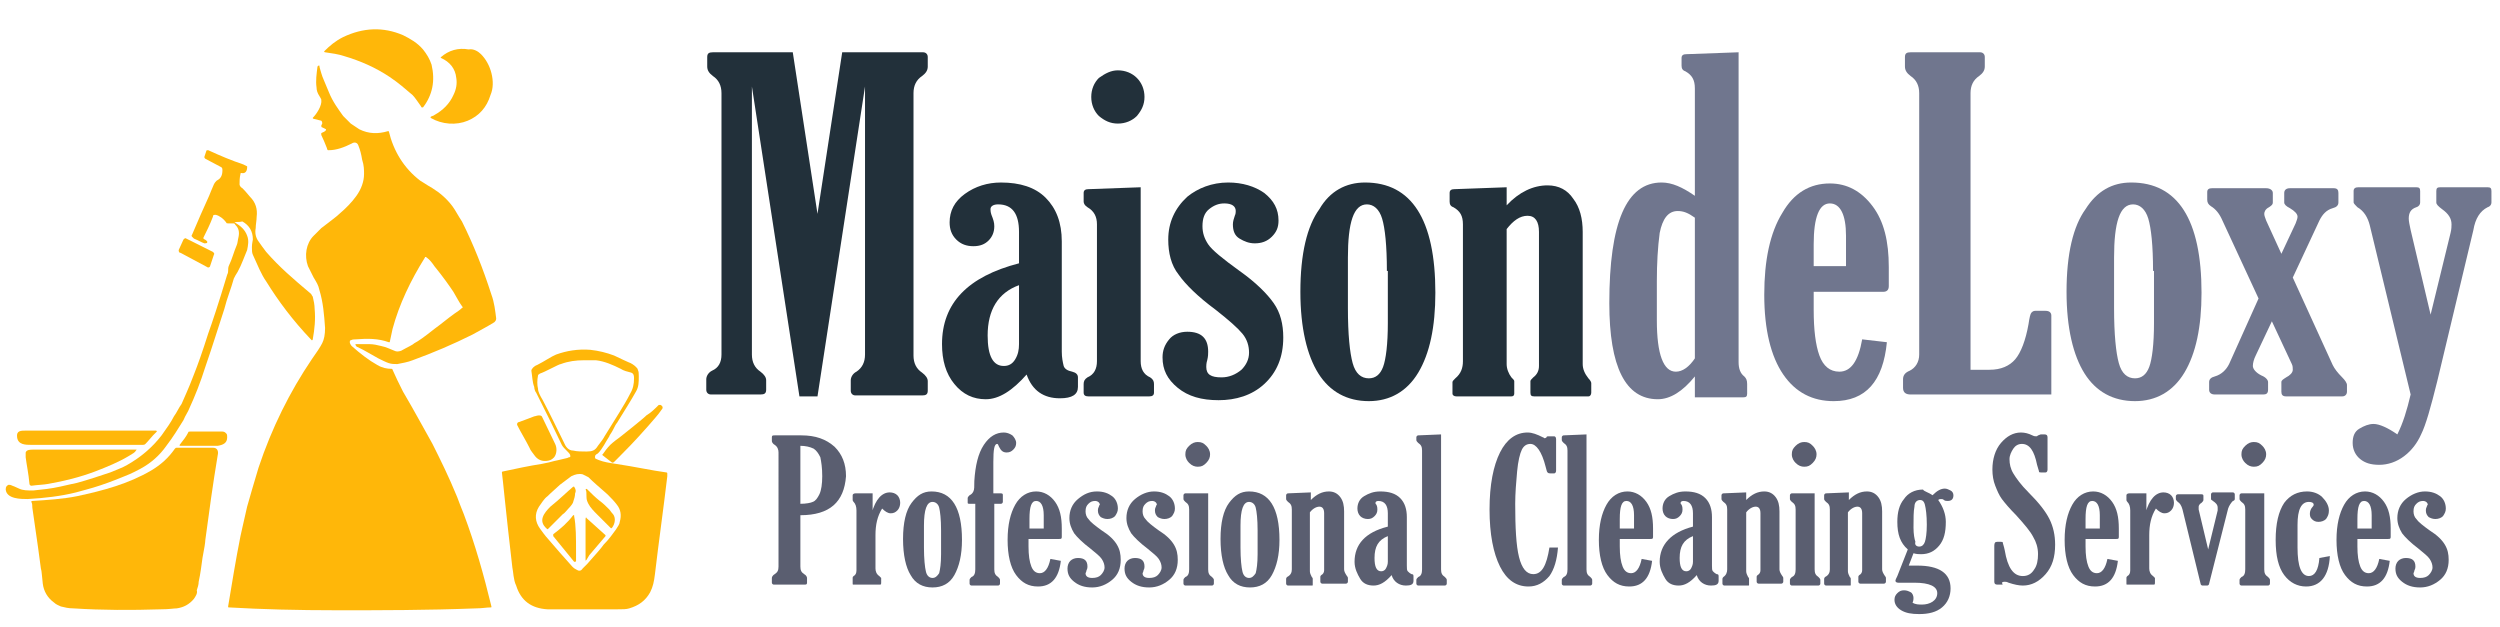
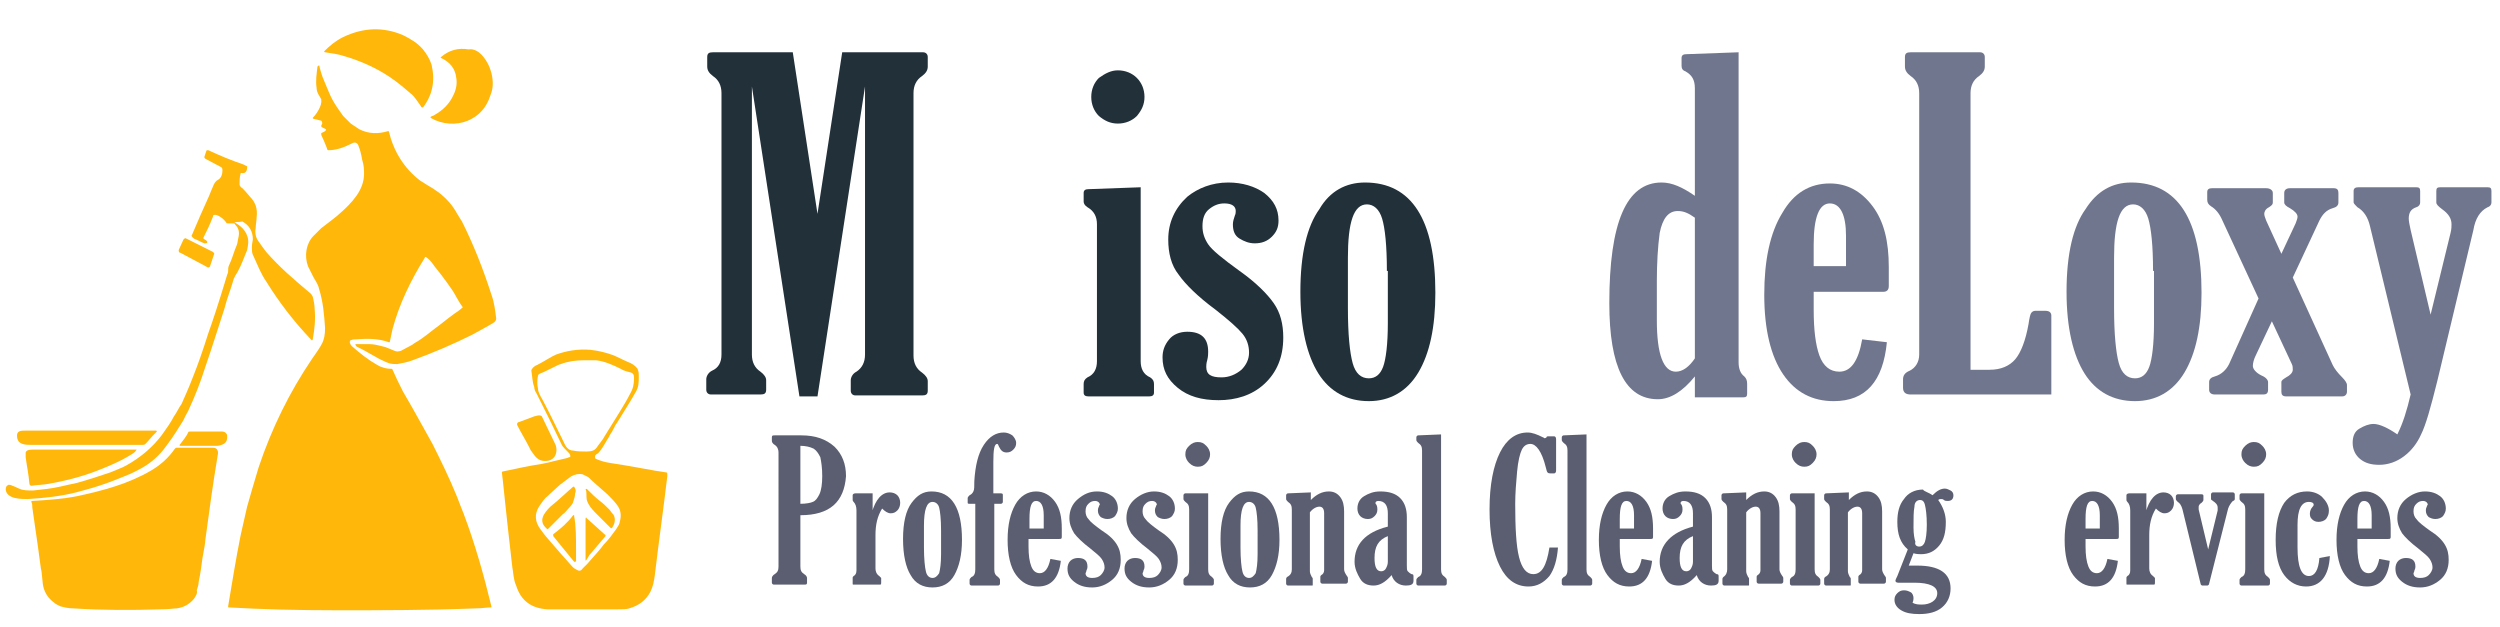
<svg xmlns="http://www.w3.org/2000/svg" version="1.1" id="Слой_1" x="0px" y="0px" viewBox="0 0 263 66" style="enable-background:new 0 0 263 66;" xml:space="preserve">
  <style type="text/css">
	.st0{fill:#FFB709;}
	.st1{fill:#22303A;}
	.st2{fill:#70768E;}
	.st3{fill:#5A5E70;}
</style>
  <path class="st0" d="M41,8.1c-1.5-1-3.1-1.7-4.8-2.2c-0.6-0.2-1.3-0.3-2-0.4c0,0-0.1,0-0.1-0.1c0,0,0,0,0,0c0.6-0.6,1.2-1.1,2-1.5  c2.1-1,4.2-1.1,6.3-0.2c0.8,0.4,1.5,0.8,2.1,1.5c0.4,0.5,0.7,1,0.9,1.6c0.4,1.7,0.1,3.2-0.9,4.5c0,0,0,0-0.1,0c0,0-0.1,0-0.1-0.1  c-0.3-0.4-0.6-0.9-0.9-1.2C42.7,9.4,41.9,8.7,41,8.1z" />
  <path class="st0" d="M50.6,5.7c0.5,0.5,0.9,1.2,1.1,2c0.2,0.8,0.2,1.6-0.1,2.3c-0.4,1.3-1.2,2.2-2.4,2.7c-1.2,0.5-2.7,0.4-3.9-0.3  c0,0,0-0.1,0-0.1c0,0,0,0,0,0c0.1-0.1,0.3-0.1,0.4-0.2c0.9-0.5,1.6-1.2,2-2.1c0.3-0.6,0.4-1.2,0.3-1.8c-0.1-1-0.7-1.7-1.6-2.1  c0,0-0.1-0.1,0-0.1c0,0,0,0,0,0c0.8-0.7,1.8-1,2.9-0.8C49.8,5.1,50.3,5.4,50.6,5.7z" />
  <path class="st0" d="M34.3,13.6l-0.4-0.2c-0.1,0-0.1-0.1-0.1-0.2l0.1-0.2c0-0.1,0-0.2-0.1-0.3L33,12.5c-0.1,0-0.1-0.1-0.1-0.1  c0,0,0,0,0,0c0.4-0.4,1-1.3,0.9-1.9c0-0.1-0.1-0.2-0.2-0.4c-0.2-0.3-0.3-0.6-0.3-0.9c-0.1-0.7,0-1.4,0.1-2.2c0,0,0,0,0.1-0.1  c0,0,0,0,0.1,0c0,0.2,0.1,0.4,0.2,0.8c0.1,0.4,0.4,1,0.8,2c0.4,1,1,1.8,1.5,2.5c0.2,0.2,0.5,0.5,0.8,0.8c0.3,0.2,0.6,0.4,0.9,0.6  c1,0.5,2,0.5,3,0.2c0,0,0.1,0,0.1,0c0,0,0,0,0,0c0.5,2.1,1.6,3.9,3.3,5.2c0.2,0.1,0.6,0.4,1.3,0.8c0.8,0.5,1.5,1.1,2.1,1.9  c0.3,0.4,0.6,1,1,1.6c1.2,2.4,2.2,4.9,3.1,7.7c0.3,0.8,0.4,1.7,0.5,2.5c0,0.2-0.1,0.3-0.2,0.4c-0.8,0.5-1.6,0.9-2.3,1.3  c-2,1-4.1,1.9-6.3,2.7c-0.5,0.2-1.1,0.3-1.6,0.4c-0.3,0-0.6,0-0.9-0.1c-0.3-0.1-0.7-0.3-1.1-0.5c-0.9-0.5-1.4-0.8-1.6-0.9  c-0.2-0.1-0.4-0.2-0.6-0.3c-0.1,0-0.1-0.1-0.2-0.2c0,0,0-0.1,0-0.1c0,0,0,0,0,0c0.4,0,0.8,0,1.4,0c0.5,0,0.9,0.1,1.3,0.2  c0.5,0.1,0.9,0.3,1.4,0.5c0.2,0.1,0.4,0.1,0.7,0c0.7-0.4,1.2-0.6,1.4-0.8c0.4-0.2,1.1-0.7,2.1-1.5c0.7-0.5,1.4-1.1,2.1-1.6  c0.3-0.2,0.6-0.4,0.8-0.6c0.1,0,0.1-0.1,0-0.2c-0.3-0.4-0.6-1-0.9-1.5c-0.4-0.6-1.1-1.6-2-2.7c-0.2-0.3-0.5-0.7-0.8-0.9  c-0.1-0.1-0.2-0.1-0.2,0c0,0,0,0,0,0c-1.5,2.4-2.7,4.9-3.4,7.5c-0.1,0.5-0.2,0.9-0.3,1.4c0,0,0,0-0.1,0c0,0,0,0,0,0  c-1.1-0.4-2.2-0.4-3.5-0.3c-0.2,0-0.3,0-0.5,0.1c-0.1,0-0.1,0.1-0.1,0.2c0,0.1,0.1,0.3,0.2,0.4c0.9,0.8,1.8,1.5,2.7,2  c0.5,0.3,1,0.4,1.5,0.4c0,0,0.1,0,0.1,0.1c0.3,0.7,0.7,1.5,1.1,2.3c1.3,2.2,2.3,4.1,3.1,5.5c0.8,1.6,1.7,3.4,2.6,5.6  c0.2,0.5,0.4,1.1,0.7,1.8c1.2,3.2,2.1,6.4,2.9,9.7c0,0.1,0,0.1-0.1,0.1c0,0,0,0,0,0c-0.4,0-0.9,0.1-1.5,0.1  c-5.2,0.2-10,0.2-14.6,0.2c-4.2,0-8-0.1-11.4-0.3c-0.1,0-0.1,0-0.1-0.1c0.4-2.4,0.8-4.9,1.3-7.4c0.1-0.4,0.3-1.4,0.7-3.1  c0.3-1.1,0.7-2.4,1.2-4.1c1.4-4.2,3.3-8,5.6-11.4c0.5-0.7,0.9-1.3,1.1-1.7c0.2-0.4,0.3-0.9,0.3-1.6c-0.1-1.4-0.2-2.7-0.6-4  c-0.1-0.5-0.3-0.8-0.6-1.3c-0.2-0.4-0.4-0.8-0.6-1.2c-0.4-1.1-0.2-2.4,0.6-3.2c0.3-0.3,0.5-0.5,0.8-0.8c0.9-0.7,1.6-1.2,1.9-1.5  c0.7-0.6,1.3-1.2,1.8-1.9c0.5-0.7,0.8-1.5,0.8-2.3c0-0.4,0-0.9-0.2-1.5c-0.1-0.6-0.2-1-0.4-1.5c-0.1-0.3-0.4-0.4-0.7-0.2  c-0.8,0.4-1.6,0.7-2.4,0.7c0,0-0.1,0-0.1,0c-0.1-0.1-0.1-0.1-0.1-0.2c-0.2-0.5-0.4-1-0.6-1.4c0-0.1,0-0.2,0-0.2  C34.3,13.8,34.3,13.7,34.3,13.6C34.3,13.6,34.3,13.6,34.3,13.6z" />
  <path class="st0" d="M24.7,23.4C24.6,23.4,24.6,23.5,24.7,23.4C24.7,23.5,24.7,23.5,24.7,23.4c0.3,0.2,0.5,0.3,0.8,0.6  c0.2,0.2,0.4,0.5,0.5,0.8c0.2,0.5,0.1,1,0,1.5c-0.1,0.2-0.3,0.8-0.7,1.7c-0.1,0.2-0.2,0.4-0.3,0.6c-0.2,0.3-0.3,0.5-0.4,0.7  c-0.3,1.1-0.7,2-1,3.2c-0.6,1.8-1.2,3.8-2,6.1c-0.5,1.6-1.1,3.1-1.7,4.4c-0.1,0.3-0.4,0.7-0.6,1.2c-0.5,0.8-1.1,1.8-1.8,2.7  c-0.7,1-1.6,1.8-2.7,2.4c-0.4,0.2-0.9,0.5-1.7,0.8c-1.2,0.5-2.3,0.9-3.3,1.2c-0.4,0.1-1,0.3-1.8,0.5c-1.6,0.4-3.3,0.6-5.1,0.7  c-0.7,0-2.2,0-2.3-1c0-0.3,0.1-0.4,0.3-0.5c0.1,0,0.2,0,0.4,0.1c0,0,0.3,0.1,0.7,0.3c0.4,0.2,0.9,0.2,1.5,0.2c1-0.1,1.9-0.2,2.8-0.4  c0.8-0.2,1.4-0.3,1.8-0.4c1.1-0.3,2.3-0.7,3.5-1.1c0.7-0.3,1.3-0.5,1.8-0.8c1.4-0.8,2.6-1.8,3.6-3.1c0.5-0.7,1-1.4,1.3-2  c0.3-0.4,0.5-0.9,0.8-1.3c0.2-0.5,0.7-1.5,1.3-3.1c0.4-1,0.9-2.4,1.5-4.3c0.4-1.1,1.1-3.2,2-6.2c0.1-0.2,0.1-0.3,0.1-0.4  c0-0.2,0-0.4,0.1-0.6c0.3-0.6,0.5-1.4,0.8-2.1c0.1-0.2,0.1-0.5,0.2-0.9c0.1-0.5,0-0.9-0.3-1.2c-0.1-0.1-0.1-0.2-0.2-0.2  c0,0-0.1,0-0.1,0H24c-0.1,0-0.2,0-0.2-0.1c-0.3-0.4-0.7-0.7-1.1-0.8c-0.2,0-0.3,0-0.3,0.2c-0.3,0.8-0.7,1.6-1,2.2c0,0,0,0.1,0,0.1  c0.1,0.1,0.2,0.1,0.3,0.2c0,0,0.1,0.1,0.1,0.1c0,0.1,0,0.1,0,0.1c0,0.1-0.2,0.1-0.3,0.1c-0.3-0.1-0.6-0.3-1.1-0.5  c0,0-0.1-0.1-0.2-0.2c0,0-0.1-0.1,0-0.2c0.6-1.4,1.2-2.8,1.8-4.1c0.1-0.3,0.3-0.7,0.5-1.2c0.1-0.2,0.2-0.3,0.3-0.4  c0.4-0.2,0.6-0.5,0.6-1.1c0-0.1,0-0.2-0.1-0.3c-0.6-0.3-1.1-0.6-1.7-0.9c-0.1-0.1-0.1-0.1-0.1-0.2l0.2-0.6c0-0.1,0.1-0.1,0.2-0.1  c1.3,0.6,2.5,1.1,3.7,1.5c0,0,0.2,0.1,0.4,0.2c0,0,0,0,0,0.1c0,0.4-0.2,0.7-0.6,0.6c-0.1,0-0.1,0-0.1,0.1c-0.1,0.4-0.1,0.8-0.1,1.1  c0,0.1,0.1,0.3,0.3,0.4c0.1,0.1,0.4,0.4,0.8,0.9c0.6,0.6,0.8,1.3,0.7,2.1c0,0.4-0.1,0.8-0.1,1.2c-0.1,0.5,0,1,0.3,1.4  c0.2,0.3,0.5,0.7,0.8,1.1c1.4,1.6,2.8,2.8,4.7,4.4c0.1,0.1,0.1,0.2,0.2,0.3c0.1,0.4,0.2,0.9,0.2,1.3c0.1,1.1,0,2.1-0.2,3.2  c0,0.1-0.1,0.1-0.1,0.1c0,0-0.1-0.1-0.1-0.1c-1.9-2-3.4-4-4.7-6.1c-0.5-0.7-0.9-1.7-1.4-2.8c-0.1-0.2-0.1-0.5-0.1-0.8  c0-0.4,0.1-0.7,0.1-0.8c0-0.9-0.4-1.5-1.1-1.9C25.1,23.4,24.8,23.3,24.7,23.4z" />
  <path class="st0" d="M18.8,26.3l0.5-1.1c0.1-0.1,0.2-0.2,0.3-0.1c0,0,0,0,0,0l2.8,1.4c0.1,0.1,0.2,0.2,0.1,0.3L22.1,28  c0,0.1-0.2,0.2-0.3,0.1c0,0,0,0,0,0l-2.8-1.5C18.8,26.6,18.8,26.4,18.8,26.3z" />
  <path class="st0" d="M62.6,48c0,0.1,0,0.1,0,0.2c0.1,0.1,0.2,0.1,0.4,0.2c0.5,0.2,1.1,0.3,1.8,0.4c2,0.3,3.8,0.7,5.3,0.9  c0.1,0,0.1,0.1,0.1,0.1c0,0.1,0,0.2,0,0.3c-0.4,3.4-0.9,6.9-1.3,10.3c-0.1,0.8-0.2,1.3-0.5,1.9c-0.5,0.9-1.2,1.4-2.2,1.7  c-0.3,0.1-0.7,0.1-1.3,0.1c-1.7,0-3.6,0-5.5,0c-0.9,0-1.4,0-1.8,0c-1.7-0.1-2.8-0.9-3.3-2.5C54,61,54,60.1,53.9,59.7  c-0.7-6-1-9.3-1.1-10c0,0,0-0.1,0.1-0.1c1.4-0.3,2.8-0.6,4.1-0.8c0.5-0.1,1-0.2,1.3-0.3c0,0,0.5-0.1,1.3-0.3c0.1,0,0.2-0.1,0.3-0.1  C60,48.1,60,48,60,48c0-0.2-0.1-0.3-0.3-0.5c-0.3-0.3-0.5-0.5-0.6-0.7c-0.8-1.7-1.7-3.5-2.7-5.5c-0.1-0.1-0.2-0.4-0.2-0.6  C56,40.2,56,39.6,55.9,39c0-0.2,0.3-0.5,0.6-0.6c0.8-0.4,1.5-0.9,2-1.1c1.1-0.4,2.3-0.6,3.6-0.5c0.9,0.1,1.7,0.3,2.5,0.6  c0.8,0.4,1.3,0.6,1.5,0.7c0.3,0.1,0.6,0.3,0.8,0.5c0.1,0.1,0.2,0.2,0.2,0.3c0.1,0.2,0.1,0.4,0.1,0.7c0,0.6,0,1.1-0.3,1.6  c-0.5,0.9-1.2,2-2,3.3c-0.1,0.1-0.2,0.3-0.4,0.7c-0.2,0.4-0.4,0.6-0.4,0.7c-0.4,0.6-0.7,1.3-1.2,1.8C62.7,47.8,62.6,47.9,62.6,48z   M61.4,37.9c-0.8,0-1.6,0.1-2.4,0.4c-0.1,0-0.5,0.2-1.1,0.5c-0.4,0.2-0.8,0.4-1.1,0.5c-0.1,0.1-0.2,0.1-0.2,0.2  c-0.1,0.5-0.1,1,0,1.4c0,0.3,0.2,0.7,0.5,1.2c0.8,1.5,1.5,3,2.2,4.4c0.2,0.5,0.5,0.9,1,0.9c0.4,0.1,0.9,0.1,1.4,0.1  c0.6,0,0.9-0.1,1.2-0.6c0.4-0.5,0.6-0.8,0.7-1c1.1-1.8,2.1-3.3,2.7-4.5c0.3-0.5,0.4-1,0.4-1.6c0-0.2,0-0.5-0.3-0.6  c-0.4-0.1-0.8-0.2-1.1-0.4c-0.8-0.4-1.7-0.8-2.6-0.9C62.4,37.9,61.9,37.9,61.4,37.9z M61.3,49.9c-0.4-0.1-0.8,0-1.2,0.2  c-0.4,0.3-0.8,0.6-1.2,0.9c-0.9,0.8-1.3,1.2-1.3,1.2c-0.4,0.3-0.6,0.7-0.9,1.1c-0.5,0.8-0.4,1.6,0.1,2.3c0.3,0.4,0.5,0.7,0.6,0.8  c1.1,1.3,2,2.3,2.8,3.2c0.1,0.1,0.2,0.2,0.4,0.3c0.3,0.2,0.5,0.2,0.7-0.1c0.3-0.3,0.5-0.5,0.5-0.5c0.9-1,1.5-1.7,1.7-2  c0.6-0.6,1-1.2,1.3-1.6c0.2-0.3,0.4-0.6,0.4-0.8c0.2-0.7,0.1-1.3-0.3-1.8c-0.3-0.4-0.6-0.7-1-1.1c-0.8-0.7-1.5-1.3-2-1.8  C61.7,50.1,61.5,50,61.3,49.9z" />
-   <path class="st0" d="M63.4,47.9c0,0-0.1-0.1,0-0.1c0.2-0.3,0.5-0.7,0.8-1c0,0,0.3-0.3,1-0.8c0.5-0.4,1-0.8,1.5-1.2  c0.6-0.5,1-0.8,1.3-1.1c0.5-0.3,0.9-0.7,1.3-1.1c0,0,0.1,0,0.2,0c0.2,0.1,0.3,0.3,0.1,0.5c-0.4,0.6-0.9,1.1-1.4,1.7  c-1.4,1.6-2.5,2.7-3.1,3.3c-0.1,0.1-0.3,0.3-0.5,0.5c-0.1,0.1-0.2,0.1-0.3,0L63.4,47.9z" />
  <path class="st0" d="M54.6,44.4c0.3-0.1,0.8-0.3,1.6-0.6c0.1,0,0.3-0.1,0.5-0.1c0.1,0,0.2,0,0.3,0.1c0.5,1,0.9,1.9,1.4,2.9  c0.2,0.4,0.2,1-0.1,1.4c-0.1,0.1-0.2,0.2-0.4,0.3c-0.6,0.2-1.2,0.1-1.6-0.4c-0.2-0.3-0.5-0.6-0.6-0.9c-0.4-0.8-0.9-1.6-1.3-2.4  c0,0,0-0.1,0-0.1c0,0,0,0,0,0C54.4,44.5,54.5,44.4,54.6,44.4z" />
  <path class="st0" d="M16.1,45.8c-0.5,0.6-0.8,0.9-0.8,0.9c-0.1,0.1-0.2,0.1-0.3,0.1c-0.3,0-0.9,0-1.9,0c-0.9,0-1.6,0-1.9,0  c-3.2,0-5.8,0-7.9,0c-0.6,0-1.4,0-1.5-0.8c-0.1-0.7,0.4-0.7,0.9-0.7c3.5,0,8,0,13.7,0c0,0,0.1,0,0.1,0.1c0,0,0,0,0,0  C16.2,45.7,16.1,45.8,16.1,45.8z" />
  <path class="st0" d="M18.9,46.8c0.4-0.5,0.7-0.9,0.9-1.3c0-0.1,0.1-0.1,0.2-0.1c1.6,0,2.8,0,3.4,0c0.2,0,0.3,0.1,0.4,0.2  c0.1,0.1,0.1,0.2,0.1,0.4c0,0.6-0.4,0.8-1,0.9c-0.8,0-1.7,0-2.7,0c-0.4,0-1,0-1.3,0C18.9,46.9,18.9,46.9,18.9,46.8z" />
  <path class="st0" d="M13.5,48c-1,0.6-2.2,1.1-3.5,1.6c-1.6,0.6-3.2,1-4.9,1.3c-0.5,0.1-1.1,0.1-1.8,0.2c-0.1,0-0.2-0.1-0.2-0.2  c-0.1-1.1-0.3-2-0.4-2.8c0-0.2,0-0.4,0-0.5c0.1-0.3,0.5-0.3,0.8-0.3c2.1,0,3.7,0,5,0c2.4,0,4.4,0,5.8,0c0.1,0,0.1,0,0,0.1  C14.2,47.6,14,47.7,13.5,48z" />
  <path class="st0" d="M20.4,63c-0.5,0.6-1.1,0.9-1.8,1c-0.3,0-0.8,0.1-1.7,0.1c-3.1,0.1-6.1,0.1-9.2-0.1c-0.5,0-0.9-0.1-1.3-0.2  c-0.2-0.1-0.5-0.2-0.7-0.4c-0.7-0.5-1.1-1.2-1.2-2c-0.1-0.8-0.1-1.3-0.2-1.6c-0.1-0.8-0.4-3-0.9-6.4c0-0.2,0-0.4-0.1-0.6  c0-0.1,0-0.1,0.1-0.1c1.6-0.1,3.2-0.2,4.7-0.5c2.8-0.6,5.4-1.3,7.8-2.7c1-0.6,1.8-1.3,2.5-2.3c0.1-0.1,0.1-0.1,0.2-0.1  c1.4,0,2.7,0,3.8,0c0.5,0,0.6,0.4,0.5,0.8c-0.5,3-0.9,5.9-1.3,8.9c0,0.2-0.1,0.9-0.3,1.9c-0.1,0.7-0.2,1.6-0.4,2.5  c0,0.3-0.1,0.6-0.2,0.9C20.8,62.4,20.6,62.7,20.4,63z" />
  <path class="st0" d="M60.5,51.9c0,0.3-0.1,0.6-0.2,0.9c0,0.1-0.2,0.4-0.5,0.7c-0.2,0.2-0.4,0.5-0.6,0.6c-0.7,0.7-1.2,1.2-1.5,1.5  c-0.1,0.1-0.1,0.1-0.2,0c-0.9-0.8-0.3-1.6,0.4-2.3c1-0.8,1.8-1.6,2.4-2.1c0,0,0.1,0,0.1,0c0,0,0,0,0,0  C60.6,51.5,60.6,51.7,60.5,51.9z" />
  <path class="st0" d="M61.8,51.5c0.4,0.4,0.8,0.8,1.3,1.2c0.3,0.2,0.7,0.6,1,0.9c0.1,0.1,0.2,0.3,0.4,0.5c0.3,0.4,0.2,1-0.1,1.4  c-0.1,0.1-0.1,0.1-0.2,0c0,0,0,0,0,0c-0.5-0.5-1-1-1.4-1.4c-0.3-0.3-0.7-0.7-0.9-1.1c-0.1-0.2-0.2-0.4-0.2-0.7c0-0.4,0-0.7-0.1-0.8  C61.7,51.4,61.7,51.4,61.8,51.5z" />
  <path class="st0" d="M60.6,58.1c0,0.3,0,0.6,0,0.9c0,0,0,0.1-0.1,0.1c0,0,0,0-0.1,0l-2.2-2.7c0-0.1,0-0.1,0-0.2c0,0,0,0,0,0  c0.8-0.6,1.5-1.2,2.1-2c0,0,0.1,0,0.1,0c0,0,0,0,0,0.1C60.6,55.3,60.6,56.6,60.6,58.1z" />
  <path class="st0" d="M61.7,54.5l2,1.8c0,0,0,0.1,0,0.1c-0.5,0.6-1.1,1.3-1.7,2c-0.1,0.2-0.2,0.3-0.3,0.5c-0.1,0.1-0.1,0.1-0.1,0  v-4.3C61.6,54.4,61.7,54.4,61.7,54.5z" />
  <g>
    <path class="st1" d="M75.9,37.3V9.8C75.9,9,75.6,8.4,75,8c-0.4-0.3-0.6-0.6-0.6-1V6c0-0.4,0.2-0.5,0.6-0.5h8.4l2.6,17l2.6-17h8.5   c0.3,0,0.5,0.2,0.5,0.5V7c0,0.4-0.2,0.7-0.6,1c-0.6,0.4-0.9,1-0.9,1.8v27.6c0,0.8,0.3,1.4,0.9,1.8c0.4,0.3,0.6,0.6,0.6,0.9v1   c0,0.4-0.2,0.5-0.6,0.5h-7c-0.3,0-0.5-0.2-0.5-0.5v-1.1c0-0.3,0.2-0.7,0.6-0.9c0.6-0.4,0.9-1,0.9-1.8V9.1l-5,32.6h-1.9l-5-32.6   v28.2c0,0.8,0.3,1.4,0.9,1.8c0.4,0.3,0.6,0.6,0.6,0.9v1c0,0.4-0.2,0.5-0.6,0.5h-5.2c-0.3,0-0.5-0.2-0.5-0.5v-1.1   c0-0.3,0.2-0.7,0.6-0.9C75.6,38.7,75.9,38.1,75.9,37.3z" />
-     <path class="st1" d="M107.2,27.7v-3.3c0-1.9-0.7-2.9-2.2-2.9c-0.5,0-0.8,0.2-0.8,0.5c0,0.1,0,0.3,0.1,0.6c0.2,0.5,0.3,0.8,0.3,1.2   c0,0.6-0.2,1.1-0.6,1.5c-0.4,0.4-0.9,0.6-1.6,0.6c-0.7,0-1.3-0.2-1.8-0.7c-0.5-0.5-0.7-1.1-0.7-1.8c0-1.2,0.5-2.2,1.6-3   c1.1-0.8,2.4-1.2,3.8-1.2c2,0,3.6,0.5,4.7,1.6s1.7,2.6,1.7,4.6v11.6c0,0.6,0.1,1.1,0.2,1.5c0.1,0.3,0.4,0.5,0.9,0.6   c0.4,0.1,0.6,0.3,0.6,0.6v1c0,0.8-0.6,1.2-1.9,1.2c-1.7,0-2.9-0.8-3.5-2.5c-1.5,1.7-2.9,2.6-4.3,2.6c-1.3,0-2.4-0.5-3.3-1.6   c-0.9-1.1-1.3-2.5-1.3-4.2C99.1,31.9,101.8,29.1,107.2,27.7z M107.2,30c-2.2,0.8-3.3,2.6-3.3,5.3c0,2.2,0.6,3.2,1.7,3.2   c0.5,0,0.9-0.2,1.2-0.7s0.4-1,0.4-1.6V30z" />
    <path class="st1" d="M120,19.7V38c0,0.8,0.3,1.4,1,1.7c0.3,0.2,0.4,0.4,0.4,0.7v0.9c0,0.3-0.2,0.4-0.5,0.4h-6.4   c-0.3,0-0.5-0.1-0.5-0.4v-0.9c0-0.3,0.1-0.5,0.4-0.7c0.7-0.3,1-0.9,1-1.7V23.6c0-0.8-0.3-1.4-1-1.8c-0.3-0.2-0.4-0.4-0.4-0.6v-0.9   c0-0.3,0.2-0.4,0.5-0.4L120,19.7z M117.6,7.4c0.8,0,1.5,0.3,2,0.8c0.5,0.5,0.8,1.2,0.8,2c0,0.8-0.3,1.4-0.8,2   c-0.5,0.5-1.2,0.8-2,0.8c-0.8,0-1.4-0.3-2-0.8c-0.5-0.5-0.8-1.2-0.8-2c0-0.8,0.3-1.5,0.8-2C116.3,7.7,116.9,7.4,117.6,7.4z" />
    <path class="st1" d="M129.2,19.2c1.5,0,2.8,0.4,3.8,1.1c1,0.8,1.5,1.7,1.5,2.9c0,0.7-0.2,1.2-0.7,1.7c-0.5,0.5-1.1,0.7-1.8,0.7   c-0.6,0-1.1-0.2-1.6-0.5c-0.5-0.3-0.7-0.8-0.7-1.5c0-0.3,0.1-0.6,0.2-0.9c0.1-0.2,0.1-0.4,0.1-0.5c0-0.5-0.4-0.8-1.2-0.8   c-0.6,0-1.1,0.2-1.6,0.6c-0.5,0.4-0.7,1-0.7,1.8c0,0.7,0.2,1.3,0.6,1.9s1.5,1.5,3.3,2.8c1.7,1.2,2.9,2.4,3.6,3.4c0.7,1,1,2.2,1,3.6   c0,2.1-0.7,3.7-2,4.9s-3,1.7-4.8,1.7c-1.8,0-3.2-0.4-4.3-1.3s-1.6-1.9-1.6-3.2c0-0.7,0.2-1.3,0.7-1.9c0.4-0.5,1.1-0.8,1.9-0.8   c1.5,0,2.2,0.7,2.2,2.1c0,0.2,0,0.5-0.1,0.9c-0.1,0.3-0.1,0.6-0.1,0.7c0,0.8,0.5,1.1,1.6,1.1c0.8,0,1.5-0.3,2.1-0.8   c0.5-0.5,0.8-1.1,0.8-1.8c0-0.7-0.2-1.4-0.7-2c-0.5-0.6-1.4-1.4-2.8-2.5c-1.9-1.4-3.2-2.7-3.9-3.7c-0.8-1-1.1-2.3-1.1-3.7   c0-1.8,0.7-3.3,2-4.5C126,19.8,127.5,19.2,129.2,19.2z" />
    <path class="st1" d="M143.6,19.2c4.9,0,7.4,3.9,7.4,11.6c0,3.6-0.6,6.4-1.8,8.4c-1.2,2-3,3-5.2,3c-2.3,0-4.1-1-5.3-2.9   c-1.2-1.9-1.9-4.8-1.9-8.6c0-4,0.7-6.9,2-8.7C139.9,20.1,141.6,19.2,143.6,19.2z M145.9,28.5c0-2.7-0.2-4.5-0.5-5.5   c-0.3-1-0.9-1.5-1.6-1.5c-1.4,0-2,1.9-2,5.6v5.3c0,2.8,0.2,4.7,0.5,5.8c0.3,1.1,0.9,1.6,1.7,1.6c0.7,0,1.2-0.4,1.5-1.2   c0.3-0.8,0.5-2.4,0.5-4.6V28.5z" />
-     <path class="st1" d="M153.9,38V23.6c0-0.9-0.3-1.4-1-1.8c-0.3-0.1-0.4-0.3-0.4-0.6v-0.9c0-0.3,0.2-0.4,0.5-0.4l5.5-0.2v1.9   c1.3-1.4,2.8-2.1,4.3-2.1c1.2,0,2.1,0.5,2.7,1.4c0.7,0.9,1,2.1,1,3.5v13.9c0,0.5,0.2,1,0.6,1.5c0.2,0.2,0.3,0.4,0.3,0.5v1   c0,0.2-0.1,0.4-0.3,0.4h-5.7c-0.3,0-0.4-0.1-0.4-0.4v-1.2c0-0.1,0.1-0.2,0.3-0.4c0.4-0.3,0.6-0.7,0.6-1.2V24.4   c0-1.1-0.4-1.7-1.2-1.7c-0.8,0-1.5,0.5-2.2,1.4v14.2c0,0.5,0.2,1,0.5,1.4c0.2,0.2,0.3,0.3,0.3,0.4v1.3c0,0.2-0.1,0.3-0.3,0.3h-5.8   c-0.2,0-0.4-0.1-0.4-0.3v-1.2c0-0.1,0.1-0.2,0.3-0.4C153.7,39.3,153.9,38.7,153.9,38z" />
    <path class="st2" d="M178.3,20.6V9.3c0-0.9-0.3-1.4-1-1.8c-0.3-0.1-0.4-0.3-0.4-0.6V6.1c0-0.3,0.2-0.4,0.5-0.4l5.5-0.2v32.6   c0,0.7,0.2,1.2,0.6,1.5c0.2,0.2,0.3,0.4,0.3,0.8v1c0,0.3-0.1,0.4-0.4,0.4h-5.1v-2.2c-1.3,1.6-2.6,2.4-3.9,2.4   c-3.4,0-5.1-3.4-5.1-10.1c0-8.5,1.8-12.7,5.5-12.7C175.9,19.2,177,19.7,178.3,20.6z M178.3,22.9c-0.7-0.5-1.2-0.7-1.8-0.7   c-1,0-1.6,0.8-1.9,2.3c-0.2,1.5-0.3,3.2-0.3,5.1v4.1c0,3.6,0.7,5.4,2,5.4c0.7,0,1.4-0.5,2-1.4V22.9z" />
    <path class="st2" d="M198.5,36c-0.4,4.1-2.2,6.2-5.6,6.2c-2.2,0-4-0.9-5.3-2.8s-2-4.7-2-8.4c0-3.6,0.6-6.5,1.9-8.6   c1.2-2.1,2.9-3.1,5-3.1c1.8,0,3.3,0.8,4.5,2.4s1.7,3.7,1.7,6.4v2c0,0.4-0.2,0.6-0.6,0.6h-7.3v1.9c0,2.1,0.2,3.7,0.6,4.8   c0.4,1.1,1.1,1.7,2.1,1.7c1.2,0,2-1.1,2.4-3.4L198.5,36z M194.2,28v-3.2c0-2.2-0.6-3.4-1.7-3.4c-1.1,0-1.7,1.4-1.7,4.3V28H194.2z" />
    <path class="st2" d="M201.9,37.3V9.8c0-0.8-0.3-1.4-0.9-1.8c-0.4-0.3-0.6-0.6-0.6-1V6c0-0.4,0.2-0.5,0.6-0.5h7.3   c0.3,0,0.5,0.2,0.5,0.5V7c0,0.4-0.2,0.7-0.6,1c-0.6,0.4-0.9,1-0.9,1.8v29.1h2c1.2,0,2.1-0.4,2.7-1.1c0.6-0.7,1.1-2,1.4-3.7   c0.1-0.7,0.2-1.1,0.3-1.2c0.1-0.1,0.2-0.2,0.4-0.2h1.1c0.4,0,0.6,0.2,0.6,0.5v8.3H201c-0.5,0-0.8-0.2-0.8-0.7v-0.9   c0-0.4,0.2-0.7,0.7-0.9C201.5,38.7,201.9,38.1,201.9,37.3z" />
    <path class="st2" d="M224.2,19.2c4.9,0,7.4,3.9,7.4,11.6c0,3.6-0.6,6.4-1.8,8.4c-1.2,2-3,3-5.2,3c-2.3,0-4.1-1-5.3-2.9   c-1.2-1.9-1.9-4.8-1.9-8.6c0-4,0.7-6.9,2-8.7C220.6,20.1,222.2,19.2,224.2,19.2z M226.5,28.5c0-2.7-0.2-4.5-0.5-5.5   c-0.3-1-0.9-1.5-1.6-1.5c-1.4,0-2,1.9-2,5.6v5.3c0,2.8,0.2,4.7,0.5,5.8c0.3,1.1,0.9,1.6,1.7,1.6c0.7,0,1.2-0.4,1.5-1.2   c0.3-0.8,0.5-2.4,0.5-4.6V28.5z" />
    <path class="st2" d="M237.6,31.4l-3.8-8.2c-0.3-0.7-0.7-1.2-1.2-1.5c-0.3-0.2-0.4-0.4-0.4-0.7v-0.8c0-0.3,0.2-0.4,0.5-0.4h5.7   c0.4,0,0.7,0.2,0.7,0.5v1c0,0.2-0.1,0.3-0.4,0.5c-0.4,0.2-0.5,0.5-0.5,0.7c0,0.2,0.1,0.4,0.2,0.7l1.6,3.5l1.5-3.2   c0.1-0.3,0.2-0.5,0.2-0.7c0-0.3-0.3-0.6-0.8-0.9c-0.4-0.2-0.6-0.4-0.6-0.6v-1c0-0.3,0.2-0.5,0.6-0.5h4.6c0.4,0,0.5,0.2,0.5,0.5v1   c0,0.3-0.2,0.5-0.6,0.6c-0.7,0.2-1.1,0.7-1.4,1.3l-2.8,6l4.2,9.2c0.2,0.4,0.5,0.8,1,1.3c0.3,0.3,0.5,0.6,0.5,0.8v0.7   c0,0.3-0.2,0.5-0.5,0.5h-5.9c-0.4,0-0.5-0.2-0.5-0.5v-1c0-0.2,0.2-0.3,0.5-0.5c0.4-0.2,0.7-0.5,0.7-0.8c0-0.2,0-0.4-0.1-0.6   l-2.1-4.5l-1.7,3.6c-0.2,0.4-0.3,0.8-0.3,1.1s0.3,0.7,0.9,1c0.5,0.2,0.7,0.5,0.7,0.7v0.8c0,0.4-0.2,0.5-0.5,0.5h-5.1   c-0.4,0-0.6-0.2-0.6-0.5v-0.8c0-0.3,0.2-0.5,0.6-0.6c0.7-0.2,1.2-0.7,1.5-1.3L237.6,31.4z" />
    <path class="st2" d="M253.6,41.5l-4.3-17.8c-0.2-0.8-0.6-1.5-1.3-1.9c-0.2-0.2-0.4-0.4-0.4-0.5v-1.2c0-0.3,0.2-0.4,0.5-0.4h6.1   c0.3,0,0.4,0.1,0.4,0.4v1.2c0,0.2-0.1,0.4-0.4,0.5c-0.6,0.2-0.8,0.6-0.8,1.2c0,0.3,0.1,0.7,0.2,1.2l2.1,8.9l2.1-8.6   c0.1-0.4,0.1-0.7,0.1-0.9c0-0.6-0.3-1.1-1-1.6c-0.4-0.3-0.6-0.5-0.6-0.7v-1.2c0-0.3,0.1-0.4,0.4-0.4h5c0.3,0,0.4,0.1,0.4,0.4v1.2   c0,0.2-0.1,0.4-0.4,0.5c-0.8,0.4-1.3,1.2-1.5,2.4l-3.8,15.9c-0.7,2.8-1.2,4.6-1.7,5.6c-0.4,0.9-1,1.7-1.8,2.3s-1.7,0.9-2.6,0.9   c-0.9,0-1.5-0.2-2-0.6c-0.5-0.4-0.8-1-0.8-1.7c0-0.7,0.2-1.2,0.7-1.5c0.5-0.3,1-0.5,1.5-0.5c0.6,0,1.5,0.4,2.5,1.1   C252.8,44.5,253.2,43.2,253.6,41.5z" />
  </g>
  <g>
    <path class="st3" d="M84.2,54.2v5.4c0,0.4,0.1,0.6,0.4,0.8c0.2,0.1,0.3,0.3,0.3,0.4v0.5c0,0.2-0.1,0.2-0.3,0.2h-3.2   c-0.1,0-0.2-0.1-0.2-0.2v-0.5c0-0.1,0.1-0.3,0.3-0.4c0.3-0.2,0.4-0.4,0.4-0.8V47.6c0-0.3-0.1-0.6-0.4-0.8c-0.2-0.1-0.3-0.3-0.3-0.4   v-0.4c0-0.2,0.1-0.2,0.3-0.2h2.8c1.5,0,2.6,0.4,3.5,1.2c0.8,0.8,1.2,1.8,1.2,3.1C88.8,52.8,87.3,54.2,84.2,54.2z M84.2,46.9V53   c0.6,0,1.1-0.1,1.3-0.2c0.3-0.1,0.5-0.4,0.7-0.8c0.2-0.4,0.3-1.1,0.3-1.9c0-0.9-0.1-1.5-0.2-2c-0.2-0.4-0.4-0.7-0.7-0.9   C85.2,47,84.7,46.9,84.2,46.9z" />
    <path class="st3" d="M91.7,54c0.4-1.5,1.1-2.2,1.9-2.2c0.3,0,0.6,0.1,0.8,0.3c0.2,0.2,0.3,0.5,0.3,0.8s-0.1,0.6-0.3,0.8   C94.2,53.9,94,54,93.7,54c-0.3,0-0.6-0.2-0.9-0.5c-0.5,0.8-0.7,1.7-0.7,2.8v3.5c0,0.3,0.1,0.6,0.4,0.8c0.1,0.1,0.2,0.2,0.2,0.2v0.5   c0,0.1,0,0.2-0.1,0.2h-2.8c-0.1,0-0.1,0-0.1-0.1v-0.6c0-0.1,0-0.1,0.1-0.2c0.2-0.1,0.3-0.3,0.3-0.6v-6.3c0-0.4-0.1-0.7-0.3-0.9   c-0.1-0.1-0.1-0.2-0.1-0.2v-0.5c0-0.1,0.1-0.2,0.3-0.2l1.8,0V54z" />
    <path class="st3" d="M98,51.7c2.1,0,3.2,1.7,3.2,5.1c0,1.6-0.3,2.8-0.8,3.7c-0.5,0.9-1.3,1.3-2.3,1.3c-1,0-1.8-0.4-2.3-1.3   c-0.5-0.8-0.8-2.1-0.8-3.8c0-1.7,0.3-3,0.9-3.8S97.1,51.7,98,51.7z M99,55.8c0-1.2-0.1-2-0.2-2.4c-0.1-0.4-0.4-0.6-0.7-0.6   c-0.6,0-0.9,0.8-0.9,2.5v2.3c0,1.2,0.1,2.1,0.2,2.5c0.1,0.5,0.4,0.7,0.7,0.7c0.3,0,0.5-0.2,0.7-0.5c0.1-0.4,0.2-1,0.2-2V55.8z" />
    <path class="st3" d="M104.6,53v6.9c0,0.4,0.1,0.6,0.4,0.8c0.1,0.1,0.2,0.2,0.2,0.3v0.4c0,0.1-0.1,0.2-0.2,0.2h-2.8   c-0.1,0-0.2-0.1-0.2-0.2V61c0-0.1,0.1-0.2,0.2-0.3c0.3-0.1,0.4-0.4,0.4-0.8V53H102c-0.1,0-0.2,0-0.2-0.1v-0.5   c0-0.1,0.1-0.2,0.2-0.3c0.2-0.1,0.3-0.2,0.4-0.4c0.1-0.2,0.1-0.5,0.1-1.1c0.1-1.6,0.4-2.9,1-3.8c0.6-0.9,1.3-1.3,2.1-1.3   c0.3,0,0.6,0.1,0.9,0.3c0.2,0.2,0.4,0.5,0.4,0.8c0,0.3-0.1,0.5-0.3,0.7c-0.2,0.2-0.4,0.3-0.7,0.3c-0.4,0-0.6-0.2-0.8-0.6   c-0.1-0.2-0.1-0.3-0.2-0.3c-0.3,0-0.4,0.6-0.4,1.9v3.3h0.8c0.2,0,0.2,0.1,0.2,0.2v0.7c0,0.1-0.1,0.2-0.2,0.2H104.6z" />
    <path class="st3" d="M111.6,59c-0.2,1.8-1,2.7-2.4,2.7c-1,0-1.7-0.4-2.3-1.2s-0.9-2.1-0.9-3.7c0-1.6,0.3-2.8,0.8-3.7   c0.5-0.9,1.3-1.4,2.2-1.4c0.8,0,1.5,0.4,2,1.1c0.5,0.7,0.7,1.6,0.7,2.8v0.9c0,0.2-0.1,0.2-0.3,0.2h-3.2v0.8c0,0.9,0.1,1.6,0.3,2.1   c0.2,0.5,0.5,0.7,0.9,0.7c0.5,0,0.9-0.5,1.1-1.5L111.6,59z M109.8,55.6v-1.4c0-1-0.3-1.5-0.8-1.5c-0.5,0-0.7,0.6-0.7,1.9v1H109.8z" />
    <path class="st3" d="M115.4,51.7c0.7,0,1.2,0.2,1.6,0.5c0.4,0.3,0.6,0.8,0.6,1.3c0,0.3-0.1,0.5-0.3,0.8c-0.2,0.2-0.5,0.3-0.8,0.3   c-0.3,0-0.5-0.1-0.7-0.2c-0.2-0.2-0.3-0.4-0.3-0.7c0-0.1,0-0.2,0.1-0.4c0-0.1,0.1-0.2,0.1-0.2c0-0.2-0.2-0.4-0.5-0.4   c-0.3,0-0.5,0.1-0.7,0.3c-0.2,0.2-0.3,0.4-0.3,0.8c0,0.3,0.1,0.6,0.3,0.8c0.2,0.3,0.7,0.7,1.4,1.2c0.8,0.5,1.3,1,1.6,1.5   c0.3,0.5,0.4,1,0.4,1.6c0,0.9-0.3,1.6-0.9,2.1s-1.3,0.8-2.1,0.8c-0.8,0-1.4-0.2-1.9-0.6c-0.5-0.4-0.7-0.8-0.7-1.4   c0-0.3,0.1-0.6,0.3-0.8c0.2-0.2,0.5-0.3,0.8-0.3c0.7,0,1,0.3,1,0.9c0,0.1,0,0.2-0.1,0.4c0,0.1-0.1,0.3-0.1,0.3   c0,0.3,0.2,0.5,0.7,0.5c0.4,0,0.7-0.1,0.9-0.3c0.2-0.2,0.4-0.5,0.4-0.8c0-0.3-0.1-0.6-0.3-0.9c-0.2-0.3-0.6-0.6-1.2-1.1   c-0.8-0.6-1.4-1.2-1.7-1.6c-0.3-0.5-0.5-1-0.5-1.6c0-0.8,0.3-1.5,0.9-2C114,52,114.6,51.7,115.4,51.7z" />
    <path class="st3" d="M121.4,51.7c0.7,0,1.2,0.2,1.6,0.5c0.4,0.3,0.6,0.8,0.6,1.3c0,0.3-0.1,0.5-0.3,0.8c-0.2,0.2-0.5,0.3-0.8,0.3   c-0.3,0-0.5-0.1-0.7-0.2c-0.2-0.2-0.3-0.4-0.3-0.7c0-0.1,0-0.2,0.1-0.4c0-0.1,0.1-0.2,0.1-0.2c0-0.2-0.2-0.4-0.5-0.4   c-0.3,0-0.5,0.1-0.7,0.3c-0.2,0.2-0.3,0.4-0.3,0.8c0,0.3,0.1,0.6,0.3,0.8c0.2,0.3,0.7,0.7,1.4,1.2c0.8,0.5,1.3,1,1.6,1.5   c0.3,0.5,0.4,1,0.4,1.6c0,0.9-0.3,1.6-0.9,2.1s-1.3,0.8-2.1,0.8c-0.8,0-1.4-0.2-1.9-0.6c-0.5-0.4-0.7-0.8-0.7-1.4   c0-0.3,0.1-0.6,0.3-0.8c0.2-0.2,0.5-0.3,0.8-0.3c0.7,0,1,0.3,1,0.9c0,0.1,0,0.2-0.1,0.4c0,0.1-0.1,0.3-0.1,0.3   c0,0.3,0.2,0.5,0.7,0.5c0.4,0,0.7-0.1,0.9-0.3c0.2-0.2,0.4-0.5,0.4-0.8c0-0.3-0.1-0.6-0.3-0.9c-0.2-0.3-0.6-0.6-1.2-1.1   c-0.8-0.6-1.4-1.2-1.7-1.6c-0.3-0.5-0.5-1-0.5-1.6c0-0.8,0.3-1.5,0.9-2C120,52,120.7,51.7,121.4,51.7z" />
    <path class="st3" d="M127.1,51.9v8c0,0.4,0.1,0.6,0.4,0.8c0.1,0.1,0.2,0.2,0.2,0.3v0.4c0,0.1-0.1,0.2-0.2,0.2h-2.8   c-0.1,0-0.2-0.1-0.2-0.2V61c0-0.1,0.1-0.2,0.2-0.3c0.3-0.1,0.4-0.4,0.4-0.8v-6.3c0-0.4-0.1-0.6-0.4-0.8c-0.1-0.1-0.2-0.2-0.2-0.3   v-0.4c0-0.1,0.1-0.2,0.2-0.2L127.1,51.9z M126,46.5c0.4,0,0.6,0.1,0.9,0.4c0.2,0.2,0.4,0.5,0.4,0.9c0,0.3-0.1,0.6-0.4,0.9   s-0.5,0.4-0.9,0.4c-0.3,0-0.6-0.1-0.9-0.4c-0.2-0.2-0.4-0.5-0.4-0.9c0-0.4,0.1-0.6,0.4-0.9S125.7,46.5,126,46.5z" />
    <path class="st3" d="M131.4,51.7c2.1,0,3.2,1.7,3.2,5.1c0,1.6-0.3,2.8-0.8,3.7c-0.5,0.9-1.3,1.3-2.3,1.3c-1,0-1.8-0.4-2.3-1.3   c-0.5-0.8-0.8-2.1-0.8-3.8c0-1.7,0.3-3,0.9-3.8S130.5,51.7,131.4,51.7z M132.3,55.8c0-1.2-0.1-2-0.2-2.4c-0.1-0.4-0.4-0.6-0.7-0.6   c-0.6,0-0.9,0.8-0.9,2.5v2.3c0,1.2,0.1,2.1,0.2,2.5c0.1,0.5,0.4,0.7,0.7,0.7c0.3,0,0.5-0.2,0.7-0.5c0.1-0.4,0.2-1,0.2-2V55.8z" />
    <path class="st3" d="M135.9,59.9v-6.3c0-0.4-0.1-0.6-0.4-0.8c-0.1-0.1-0.2-0.2-0.2-0.3v-0.4c0-0.1,0.1-0.2,0.2-0.2l2.4-0.1v0.8   c0.6-0.6,1.2-0.9,1.9-0.9c0.5,0,0.9,0.2,1.2,0.6c0.3,0.4,0.4,0.9,0.4,1.5v6.1c0,0.2,0.1,0.4,0.3,0.7c0.1,0.1,0.1,0.2,0.1,0.2v0.4   c0,0.1-0.1,0.2-0.2,0.2h-2.5c-0.1,0-0.2-0.1-0.2-0.2v-0.5c0-0.1,0-0.1,0.1-0.2c0.2-0.1,0.3-0.3,0.3-0.5V54c0-0.5-0.2-0.7-0.5-0.7   c-0.3,0-0.7,0.2-1,0.6v6.2c0,0.2,0.1,0.4,0.2,0.6c0.1,0.1,0.1,0.1,0.1,0.2v0.6c0,0.1,0,0.1-0.1,0.1h-2.5c-0.1,0-0.2-0.1-0.2-0.2   v-0.5c0,0,0-0.1,0.1-0.2C135.8,60.5,135.9,60.2,135.9,59.9z" />
    <path class="st3" d="M146,55.4V54c0-0.8-0.3-1.3-1-1.3c-0.2,0-0.3,0.1-0.3,0.2c0,0.1,0,0.1,0.1,0.2c0.1,0.2,0.1,0.4,0.1,0.5   c0,0.3-0.1,0.5-0.3,0.7c-0.2,0.2-0.4,0.3-0.7,0.3c-0.3,0-0.6-0.1-0.8-0.3c-0.2-0.2-0.3-0.5-0.3-0.8c0-0.5,0.2-1,0.7-1.3   s1-0.5,1.7-0.5c0.9,0,1.6,0.2,2.1,0.7c0.5,0.5,0.7,1.2,0.7,2v5.1c0,0.3,0,0.5,0.1,0.6c0.1,0.1,0.2,0.2,0.4,0.3   c0.2,0,0.2,0.1,0.2,0.3v0.4c0,0.4-0.3,0.5-0.8,0.5c-0.7,0-1.3-0.4-1.5-1.1c-0.7,0.8-1.3,1.1-1.9,1.1c-0.6,0-1.1-0.2-1.4-0.7   s-0.6-1.1-0.6-1.8C142.5,57.3,143.6,56,146,55.4z M146,56.4c-1,0.4-1.4,1.1-1.4,2.3c0,0.9,0.2,1.4,0.7,1.4c0.2,0,0.4-0.1,0.5-0.3   s0.2-0.4,0.2-0.7V56.4z" />
    <path class="st3" d="M151.6,45.7v14.2c0,0.4,0.1,0.6,0.4,0.8c0.1,0.1,0.2,0.2,0.2,0.3v0.4c0,0.1-0.1,0.2-0.2,0.2h-2.8   c-0.1,0-0.2-0.1-0.2-0.2V61c0-0.1,0.1-0.2,0.2-0.3c0.3-0.1,0.4-0.4,0.4-0.8V47.4c0-0.4-0.1-0.6-0.4-0.8c-0.1-0.1-0.2-0.2-0.2-0.3   V46c0-0.1,0.1-0.2,0.2-0.2L151.6,45.7z" />
    <path class="st3" d="M163.9,57.6c-0.1,1.3-0.4,2.3-0.9,3c-0.6,0.7-1.3,1.1-2.2,1.1c-1.3,0-2.3-0.7-3-2.1s-1.1-3.4-1.1-6   c0-2.6,0.4-4.6,1.1-6c0.7-1.4,1.7-2.1,2.9-2.1c0.5,0,1,0.2,1.6,0.5c0.1,0,0.1,0.1,0.2,0.1c0,0,0.1,0,0.2-0.1c0-0.1,0.1-0.1,0.2-0.1   h0.6c0.1,0,0.2,0.1,0.2,0.3v3.3c0,0.2-0.1,0.3-0.2,0.3h-0.4c-0.1,0-0.2,0-0.3-0.1c-0.1-0.1-0.1-0.3-0.2-0.6c-0.4-1.6-1-2.4-1.6-2.4   c-0.4,0-0.7,0.2-0.9,0.6c-0.2,0.4-0.4,1.2-0.5,2.3c-0.1,1.1-0.2,2.3-0.2,3.4c0,2.5,0.1,4.4,0.4,5.6s0.8,1.8,1.5,1.8   c0.9,0,1.4-0.9,1.7-2.8L163.9,57.6z" />
    <path class="st3" d="M166.9,45.7v14.2c0,0.4,0.1,0.6,0.4,0.8c0.1,0.1,0.2,0.2,0.2,0.3v0.4c0,0.1-0.1,0.2-0.2,0.2h-2.8   c-0.1,0-0.2-0.1-0.2-0.2V61c0-0.1,0.1-0.2,0.2-0.3c0.3-0.1,0.4-0.4,0.4-0.8V47.4c0-0.4-0.1-0.6-0.4-0.8c-0.1-0.1-0.2-0.2-0.2-0.3   V46c0-0.1,0.1-0.2,0.2-0.2L166.9,45.7z" />
    <path class="st3" d="M173.8,59c-0.2,1.8-1,2.7-2.4,2.7c-1,0-1.7-0.4-2.3-1.2c-0.6-0.8-0.9-2.1-0.9-3.7c0-1.6,0.3-2.8,0.8-3.7   c0.5-0.9,1.3-1.4,2.2-1.4c0.8,0,1.5,0.4,2,1.1c0.5,0.7,0.7,1.6,0.7,2.8v0.9c0,0.2-0.1,0.2-0.3,0.2h-3.2v0.8c0,0.9,0.1,1.6,0.3,2.1   c0.2,0.5,0.5,0.7,0.9,0.7c0.5,0,0.9-0.5,1.1-1.5L173.8,59z M171.9,55.6v-1.4c0-1-0.3-1.5-0.8-1.5c-0.5,0-0.7,0.6-0.7,1.9v1H171.9z" />
    <path class="st3" d="M178.1,55.4V54c0-0.8-0.3-1.3-1-1.3c-0.2,0-0.3,0.1-0.3,0.2c0,0.1,0,0.1,0.1,0.2c0.1,0.2,0.1,0.4,0.1,0.5   c0,0.3-0.1,0.5-0.3,0.7c-0.2,0.2-0.4,0.3-0.7,0.3c-0.3,0-0.6-0.1-0.8-0.3c-0.2-0.2-0.3-0.5-0.3-0.8c0-0.5,0.2-1,0.7-1.3   s1-0.5,1.7-0.5c0.9,0,1.6,0.2,2.1,0.7c0.5,0.5,0.7,1.2,0.7,2v5.1c0,0.3,0,0.5,0.1,0.6c0.1,0.1,0.2,0.2,0.4,0.3   c0.2,0,0.2,0.1,0.2,0.3v0.4c0,0.4-0.3,0.5-0.8,0.5c-0.7,0-1.3-0.4-1.5-1.1c-0.7,0.8-1.3,1.1-1.9,1.1c-0.6,0-1.1-0.2-1.4-0.7   s-0.6-1.1-0.6-1.8C174.6,57.3,175.8,56,178.1,55.4z M178.1,56.4c-1,0.4-1.4,1.1-1.4,2.3c0,0.9,0.2,1.4,0.7,1.4   c0.2,0,0.4-0.1,0.5-0.3s0.2-0.4,0.2-0.7V56.4z" />
    <path class="st3" d="M181.7,59.9v-6.3c0-0.4-0.1-0.6-0.4-0.8c-0.1-0.1-0.2-0.2-0.2-0.3v-0.4c0-0.1,0.1-0.2,0.2-0.2l2.4-0.1v0.8   c0.6-0.6,1.2-0.9,1.9-0.9c0.5,0,0.9,0.2,1.2,0.6c0.3,0.4,0.4,0.9,0.4,1.5v6.1c0,0.2,0.1,0.4,0.3,0.7c0.1,0.1,0.1,0.2,0.1,0.2v0.4   c0,0.1-0.1,0.2-0.2,0.2H185c-0.1,0-0.2-0.1-0.2-0.2v-0.5c0-0.1,0-0.1,0.1-0.2c0.2-0.1,0.3-0.3,0.3-0.5V54c0-0.5-0.2-0.7-0.5-0.7   c-0.3,0-0.7,0.2-1,0.6v6.2c0,0.2,0.1,0.4,0.2,0.6c0.1,0.1,0.1,0.1,0.1,0.2v0.6c0,0.1,0,0.1-0.1,0.1h-2.5c-0.1,0-0.2-0.1-0.2-0.2   v-0.5c0,0,0-0.1,0.1-0.2C181.6,60.5,181.7,60.2,181.7,59.9z" />
    <path class="st3" d="M190.9,51.9v8c0,0.4,0.1,0.6,0.4,0.8c0.1,0.1,0.2,0.2,0.2,0.3v0.4c0,0.1-0.1,0.2-0.2,0.2h-2.8   c-0.1,0-0.2-0.1-0.2-0.2V61c0-0.1,0.1-0.2,0.2-0.3c0.3-0.1,0.4-0.4,0.4-0.8v-6.3c0-0.4-0.1-0.6-0.4-0.8c-0.1-0.1-0.2-0.2-0.2-0.3   v-0.4c0-0.1,0.1-0.2,0.2-0.2L190.9,51.9z M189.8,46.5c0.4,0,0.6,0.1,0.9,0.4c0.2,0.2,0.4,0.5,0.4,0.9c0,0.3-0.1,0.6-0.4,0.9   s-0.5,0.4-0.9,0.4c-0.3,0-0.6-0.1-0.9-0.4c-0.2-0.2-0.4-0.5-0.4-0.9c0-0.4,0.1-0.6,0.4-0.9S189.5,46.5,189.8,46.5z" />
    <path class="st3" d="M192.5,59.9v-6.3c0-0.4-0.1-0.6-0.4-0.8c-0.1-0.1-0.2-0.2-0.2-0.3v-0.4c0-0.1,0.1-0.2,0.2-0.2l2.4-0.1v0.8   c0.6-0.6,1.2-0.9,1.9-0.9c0.5,0,0.9,0.2,1.2,0.6c0.3,0.4,0.4,0.9,0.4,1.5v6.1c0,0.2,0.1,0.4,0.3,0.7c0.1,0.1,0.1,0.2,0.1,0.2v0.4   c0,0.1-0.1,0.2-0.2,0.2h-2.5c-0.1,0-0.2-0.1-0.2-0.2v-0.5c0-0.1,0-0.1,0.1-0.2c0.2-0.1,0.3-0.3,0.3-0.5V54c0-0.5-0.2-0.7-0.5-0.7   c-0.3,0-0.7,0.2-1,0.6v6.2c0,0.2,0.1,0.4,0.2,0.6c0.1,0.1,0.1,0.1,0.1,0.2v0.6c0,0.1,0,0.1-0.1,0.1h-2.5c-0.1,0-0.2-0.1-0.2-0.2   v-0.5c0,0,0-0.1,0.1-0.2C192.4,60.5,192.5,60.2,192.5,59.9z" />
    <path class="st3" d="M203.3,52.1c0.5-0.5,0.9-0.7,1.3-0.7c0.2,0,0.4,0.1,0.6,0.2c0.2,0.1,0.3,0.3,0.3,0.5c0,0.4-0.2,0.6-0.6,0.6   c-0.1,0-0.3,0-0.4-0.1c-0.1-0.1-0.2-0.1-0.3-0.1c-0.1,0-0.2,0-0.3,0.1c0.5,0.7,0.8,1.5,0.8,2.3c0,1.1-0.2,1.9-0.7,2.5   c-0.5,0.6-1.1,0.9-1.9,0.9c-0.2,0-0.5,0-0.8-0.1l-0.5,1.3h0.9c2.3,0,3.5,0.8,3.5,2.4c0,0.8-0.3,1.5-0.9,2s-1.4,0.7-2.4,0.7   c-0.8,0-1.4-0.1-1.9-0.4c-0.5-0.3-0.7-0.7-0.7-1.1c0-0.3,0.1-0.5,0.3-0.7c0.2-0.2,0.4-0.3,0.7-0.3c0.3,0,0.5,0.1,0.7,0.2   s0.3,0.4,0.3,0.6c0,0.1,0,0.3-0.1,0.5c0.3,0.2,0.7,0.2,1,0.2c0.4,0,0.8-0.1,1.1-0.3c0.3-0.2,0.5-0.5,0.5-0.9c0-0.7-0.8-1.1-2.4-1.1   c-0.3,0-0.7,0-1.2,0c-0.2,0-0.4,0-0.5,0c-0.2,0-0.3-0.1-0.3-0.2c0-0.1,0.1-0.3,0.2-0.5l1.1-2.8c-0.8-0.7-1.1-1.6-1.1-2.9   c0-1,0.2-1.8,0.7-2.4c0.4-0.6,1.1-1,2-1C202.4,51.7,202.9,51.8,203.3,52.1z M201.9,57.5c0.3,0,0.5-0.2,0.6-0.5s0.2-0.9,0.2-1.8   c0-1-0.1-1.7-0.2-2.1s-0.3-0.5-0.5-0.5c-0.3,0-0.6,0.2-0.6,0.7c-0.1,0.5-0.1,1.2-0.1,2.2c0,0.7,0.1,1.2,0.2,1.5   C201.4,57.3,201.6,57.5,201.9,57.5z" />
-     <path class="st3" d="M210.6,61.5h-0.5c-0.2,0-0.3-0.1-0.3-0.3v-3.8c0-0.3,0.1-0.4,0.3-0.4h0.4c0.1,0,0.2,0,0.2,0.1s0.1,0.3,0.2,0.8   c0.3,1.8,0.9,2.7,1.9,2.7c0.5,0,0.9-0.2,1.2-0.7c0.3-0.4,0.4-1,0.4-1.6c0-0.7-0.2-1.3-0.5-1.8c-0.3-0.6-0.9-1.3-1.8-2.3   c-0.7-0.7-1.2-1.3-1.5-1.7c-0.3-0.4-0.5-0.9-0.7-1.4c-0.2-0.5-0.3-1.1-0.3-1.7c0-1.1,0.3-2.1,0.9-2.8c0.6-0.7,1.3-1.1,2.1-1.1   c0.4,0,0.8,0.1,1.2,0.3c0.2,0.1,0.3,0.1,0.4,0.1c0.1,0,0.1,0,0.2-0.1c0.1,0,0.2-0.1,0.3-0.1h0.4c0.2,0,0.3,0.1,0.3,0.3v3.4   c0,0.2-0.1,0.3-0.2,0.3h-0.5c-0.1,0-0.2,0-0.2-0.1c0-0.1-0.1-0.3-0.2-0.7c-0.3-1.5-0.8-2.2-1.6-2.2c-0.4,0-0.7,0.2-0.9,0.5   c-0.2,0.3-0.4,0.7-0.4,1.1c0,0.5,0.1,1,0.4,1.5c0.3,0.5,0.8,1.2,1.6,2c1.1,1.1,1.8,2,2.2,2.8s0.6,1.7,0.6,2.7c0,1.3-0.3,2.3-1,3.1   c-0.7,0.8-1.5,1.2-2.4,1.2c-0.4,0-0.9-0.1-1.5-0.3c-0.2-0.1-0.3-0.1-0.4-0.1c-0.1,0-0.2,0-0.3,0.1   C210.7,61.5,210.7,61.5,210.6,61.5z" />
    <path class="st3" d="M222.8,59c-0.2,1.8-1,2.7-2.4,2.7c-1,0-1.7-0.4-2.3-1.2c-0.6-0.8-0.9-2.1-0.9-3.7c0-1.6,0.3-2.8,0.8-3.7   c0.5-0.9,1.3-1.4,2.2-1.4c0.8,0,1.5,0.4,2,1.1c0.5,0.7,0.7,1.6,0.7,2.8v0.9c0,0.2-0.1,0.2-0.3,0.2h-3.2v0.8c0,0.9,0.1,1.6,0.3,2.1   c0.2,0.5,0.5,0.7,0.9,0.7c0.5,0,0.9-0.5,1.1-1.5L222.8,59z M220.9,55.6v-1.4c0-1-0.3-1.5-0.8-1.5c-0.5,0-0.7,0.6-0.7,1.9v1H220.9z" />
    <path class="st3" d="M225.7,54c0.4-1.5,1.1-2.2,1.9-2.2c0.3,0,0.6,0.1,0.8,0.3c0.2,0.2,0.3,0.5,0.3,0.8s-0.1,0.6-0.3,0.8   c-0.2,0.2-0.4,0.3-0.7,0.3c-0.3,0-0.6-0.2-0.9-0.5c-0.5,0.8-0.7,1.7-0.7,2.8v3.5c0,0.3,0.1,0.6,0.4,0.8c0.1,0.1,0.2,0.2,0.2,0.2   v0.5c0,0.1,0,0.2-0.1,0.2h-2.8c-0.1,0-0.1,0-0.1-0.1v-0.6c0-0.1,0-0.1,0.1-0.2c0.2-0.1,0.3-0.3,0.3-0.6v-6.3c0-0.4-0.1-0.7-0.3-0.9   c-0.1-0.1-0.1-0.2-0.1-0.2v-0.5c0-0.1,0.1-0.2,0.3-0.2l1.8,0V54z" />
    <path class="st3" d="M234.4,53.5l-2,7.9c0,0.1-0.1,0.2-0.2,0.2h-0.5c-0.1,0-0.2-0.1-0.2-0.2l-1.9-7.8c-0.1-0.4-0.3-0.7-0.5-0.8   c-0.1-0.1-0.2-0.2-0.2-0.3v-0.3c0-0.1,0.1-0.2,0.2-0.2h2.5c0.2,0,0.2,0.1,0.2,0.2v0.4c0,0.1-0.1,0.2-0.2,0.3   c-0.2,0.1-0.3,0.3-0.3,0.4c0,0.1,0,0.2,0,0.3l1,4.2l1-4.1c0-0.1,0-0.2,0-0.3c0-0.3-0.2-0.5-0.5-0.7c-0.1-0.1-0.2-0.1-0.2-0.2v-0.5   c0-0.1,0.1-0.2,0.2-0.2h2.1c0.1,0,0.2,0.1,0.2,0.2v0.5c0,0.1-0.1,0.2-0.2,0.2C234.7,52.9,234.5,53.2,234.4,53.5z" />
    <path class="st3" d="M238.2,51.9v8c0,0.4,0.1,0.6,0.4,0.8c0.1,0.1,0.2,0.2,0.2,0.3v0.4c0,0.1-0.1,0.2-0.2,0.2h-2.8   c-0.1,0-0.2-0.1-0.2-0.2V61c0-0.1,0.1-0.2,0.2-0.3c0.3-0.1,0.4-0.4,0.4-0.8v-6.3c0-0.4-0.1-0.6-0.4-0.8c-0.1-0.1-0.2-0.2-0.2-0.3   v-0.4c0-0.1,0.1-0.2,0.2-0.2L238.2,51.9z M237.1,46.5c0.4,0,0.6,0.1,0.9,0.4c0.2,0.2,0.4,0.5,0.4,0.9c0,0.3-0.1,0.6-0.4,0.9   s-0.5,0.4-0.9,0.4c-0.3,0-0.6-0.1-0.9-0.4c-0.2-0.2-0.4-0.5-0.4-0.9c0-0.4,0.1-0.6,0.4-0.9S236.8,46.5,237.1,46.5z" />
    <path class="st3" d="M245.1,58.5c-0.1,2.1-1,3.2-2.5,3.2c-0.9,0-1.7-0.4-2.3-1.2c-0.6-0.8-0.9-2-0.9-3.7c0-1.7,0.3-3,0.9-3.9   c0.6-0.8,1.4-1.2,2.4-1.2c0.6,0,1.2,0.2,1.6,0.6c0.4,0.4,0.7,0.9,0.7,1.4c0,0.4-0.1,0.6-0.3,0.9c-0.2,0.2-0.5,0.3-0.8,0.3   c-0.3,0-0.5-0.1-0.7-0.3S243,54.2,243,54c0-0.2,0.1-0.5,0.3-0.7c0.1-0.1,0.1-0.2,0.1-0.2c0-0.2-0.2-0.3-0.5-0.3   c-0.8,0-1.2,0.8-1.2,2.4v2.4c0,2,0.4,3,1.2,3c0.6,0,1-0.6,1.1-1.9L245.1,58.5z" />
    <path class="st3" d="M251.4,59c-0.2,1.8-1,2.7-2.4,2.7c-1,0-1.7-0.4-2.3-1.2c-0.6-0.8-0.9-2.1-0.9-3.7c0-1.6,0.3-2.8,0.8-3.7   c0.5-0.9,1.3-1.4,2.2-1.4c0.8,0,1.5,0.4,2,1.1c0.5,0.7,0.7,1.6,0.7,2.8v0.9c0,0.2-0.1,0.2-0.3,0.2H248v0.8c0,0.9,0.1,1.6,0.3,2.1   c0.2,0.5,0.5,0.7,0.9,0.7c0.5,0,0.9-0.5,1.1-1.5L251.4,59z M249.5,55.6v-1.4c0-1-0.3-1.5-0.8-1.5c-0.5,0-0.7,0.6-0.7,1.9v1H249.5z" />
    <path class="st3" d="M255.1,51.7c0.7,0,1.2,0.2,1.6,0.5c0.4,0.3,0.6,0.8,0.6,1.3c0,0.3-0.1,0.5-0.3,0.8c-0.2,0.2-0.5,0.3-0.8,0.3   c-0.3,0-0.5-0.1-0.7-0.2c-0.2-0.2-0.3-0.4-0.3-0.7c0-0.1,0-0.2,0.1-0.4c0-0.1,0.1-0.2,0.1-0.2c0-0.2-0.2-0.4-0.5-0.4   c-0.3,0-0.5,0.1-0.7,0.3c-0.2,0.2-0.3,0.4-0.3,0.8c0,0.3,0.1,0.6,0.3,0.8c0.2,0.3,0.7,0.7,1.4,1.2c0.8,0.5,1.3,1,1.6,1.5   c0.3,0.5,0.4,1,0.4,1.6c0,0.9-0.3,1.6-0.9,2.1c-0.6,0.5-1.3,0.8-2.1,0.8c-0.8,0-1.4-0.2-1.9-0.6c-0.5-0.4-0.7-0.8-0.7-1.4   c0-0.3,0.1-0.6,0.3-0.8s0.5-0.3,0.8-0.3c0.7,0,1,0.3,1,0.9c0,0.1,0,0.2-0.1,0.4c0,0.1-0.1,0.3-0.1,0.3c0,0.3,0.2,0.5,0.7,0.5   c0.4,0,0.7-0.1,0.9-0.3s0.4-0.5,0.4-0.8c0-0.3-0.1-0.6-0.3-0.9c-0.2-0.3-0.6-0.6-1.2-1.1c-0.8-0.6-1.4-1.2-1.7-1.6   c-0.3-0.5-0.5-1-0.5-1.6c0-0.8,0.3-1.5,0.9-2C253.7,52,254.4,51.7,255.1,51.7z" />
  </g>
</svg>